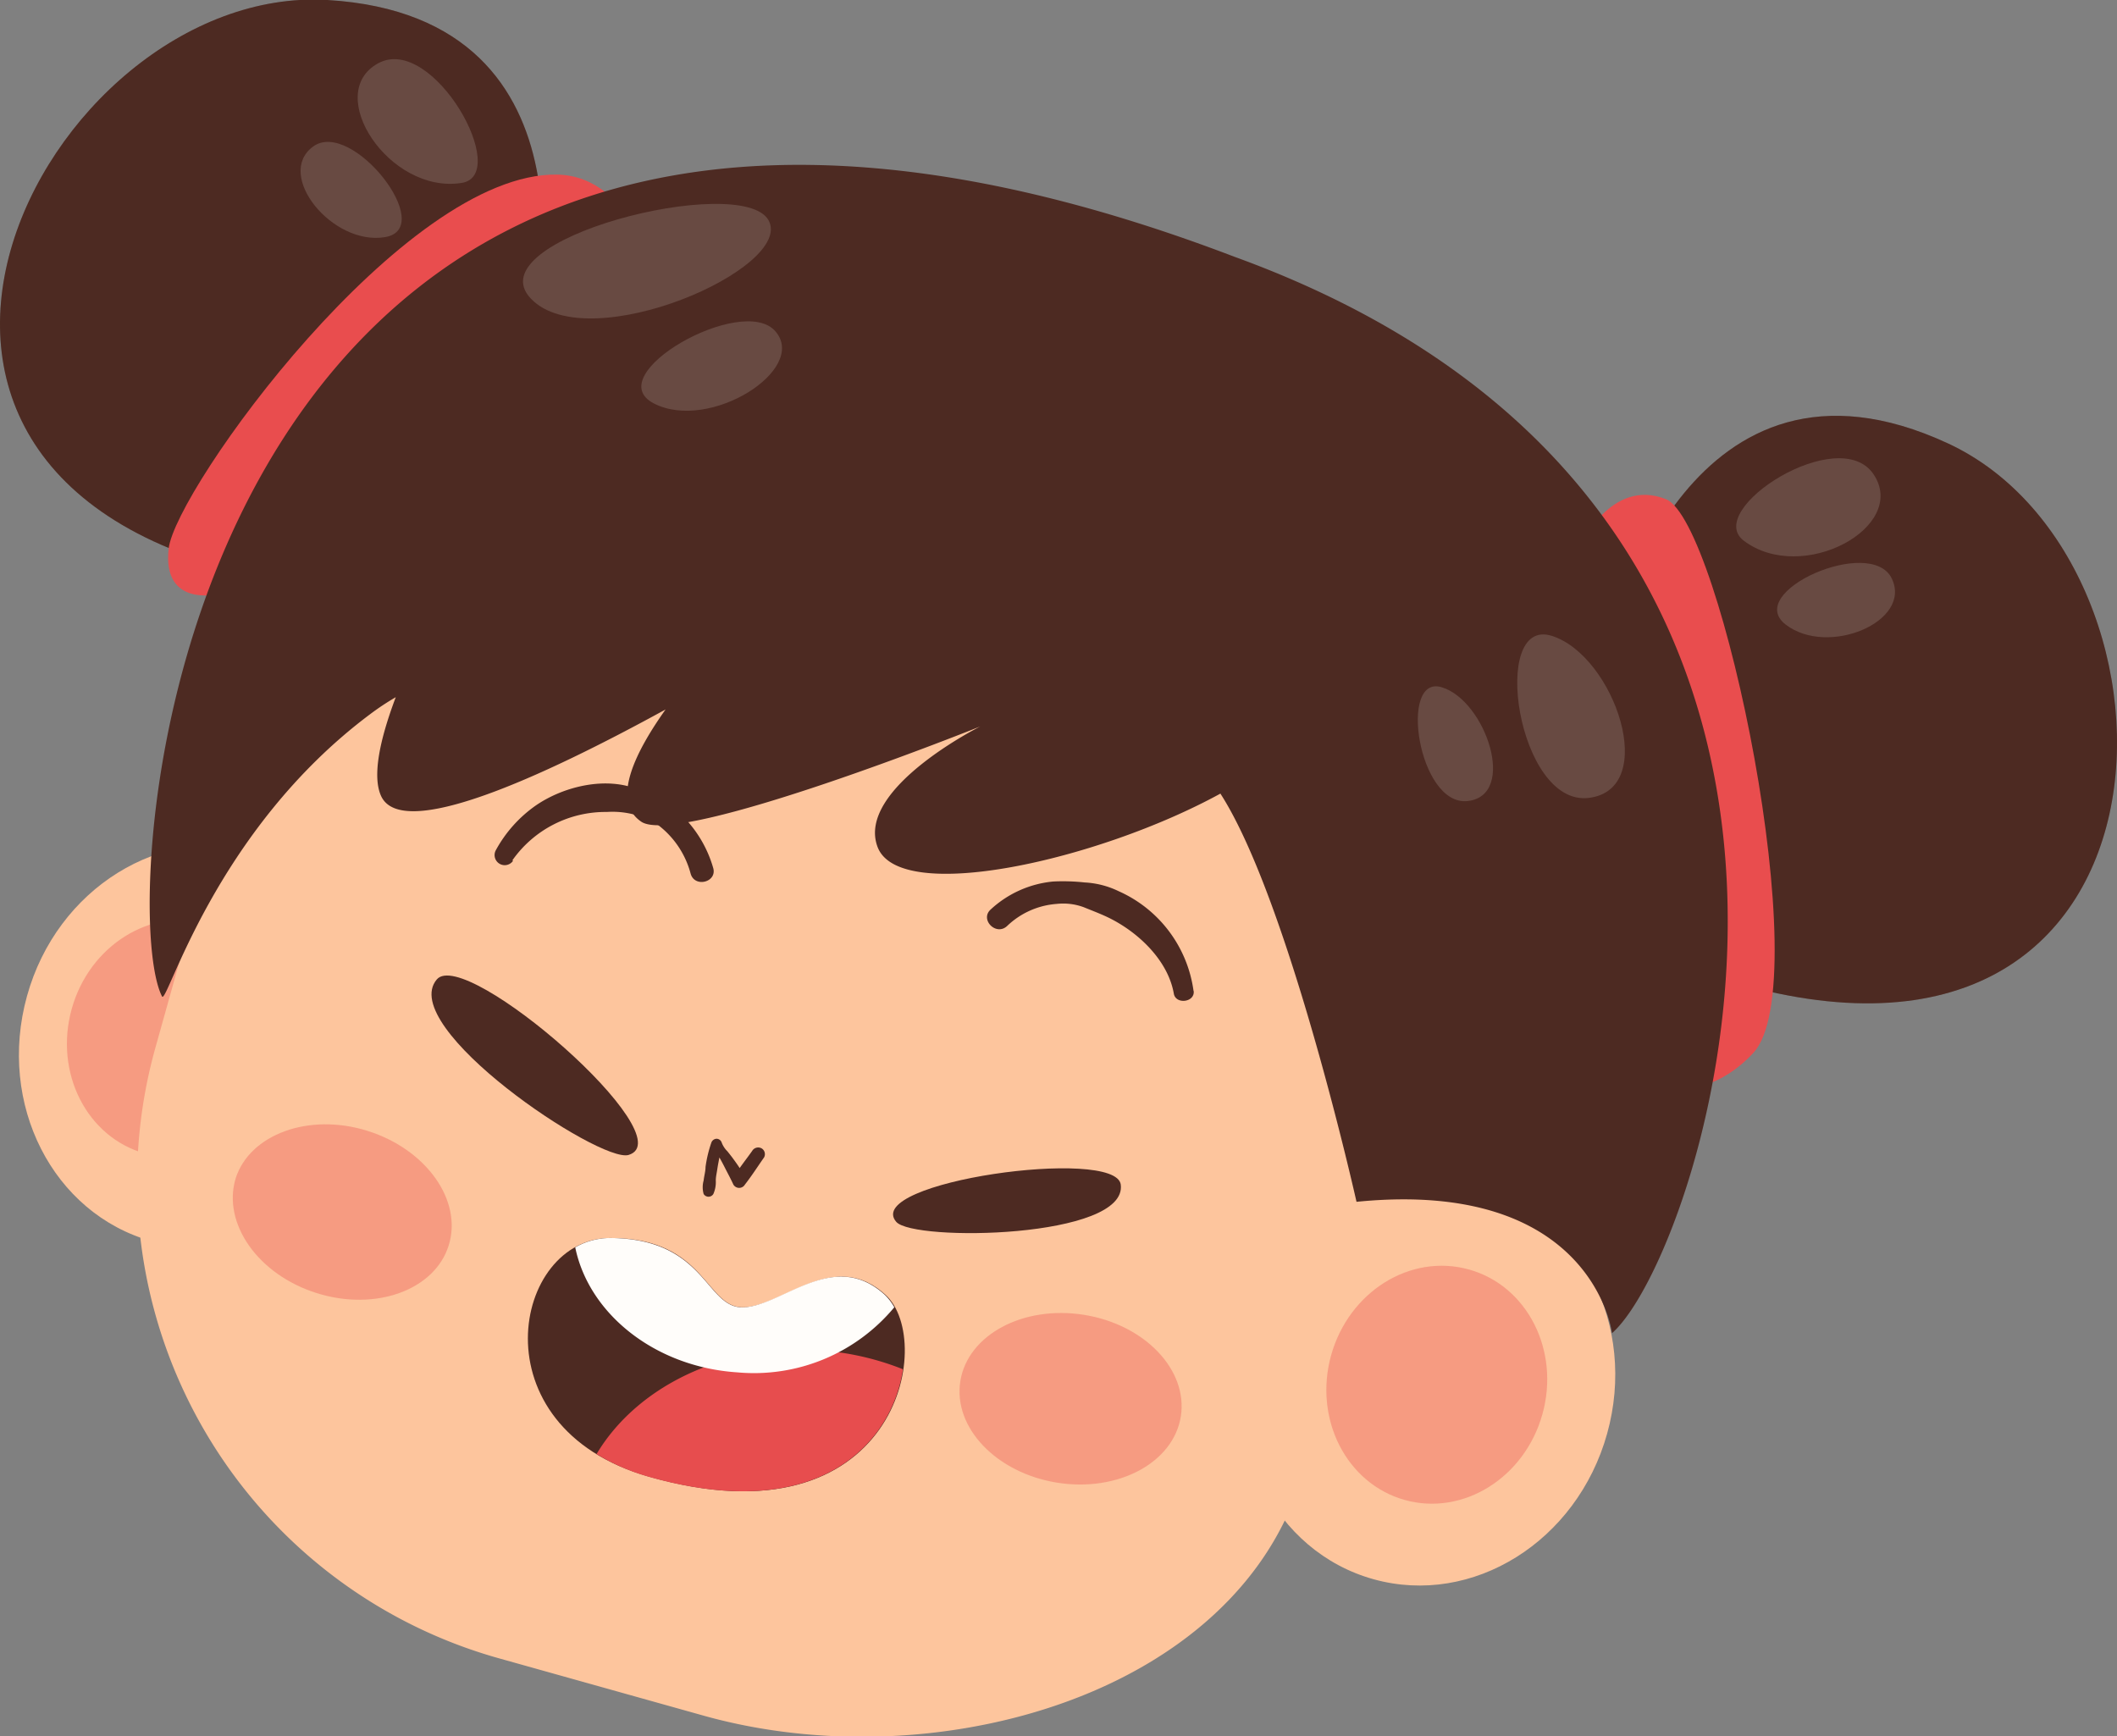
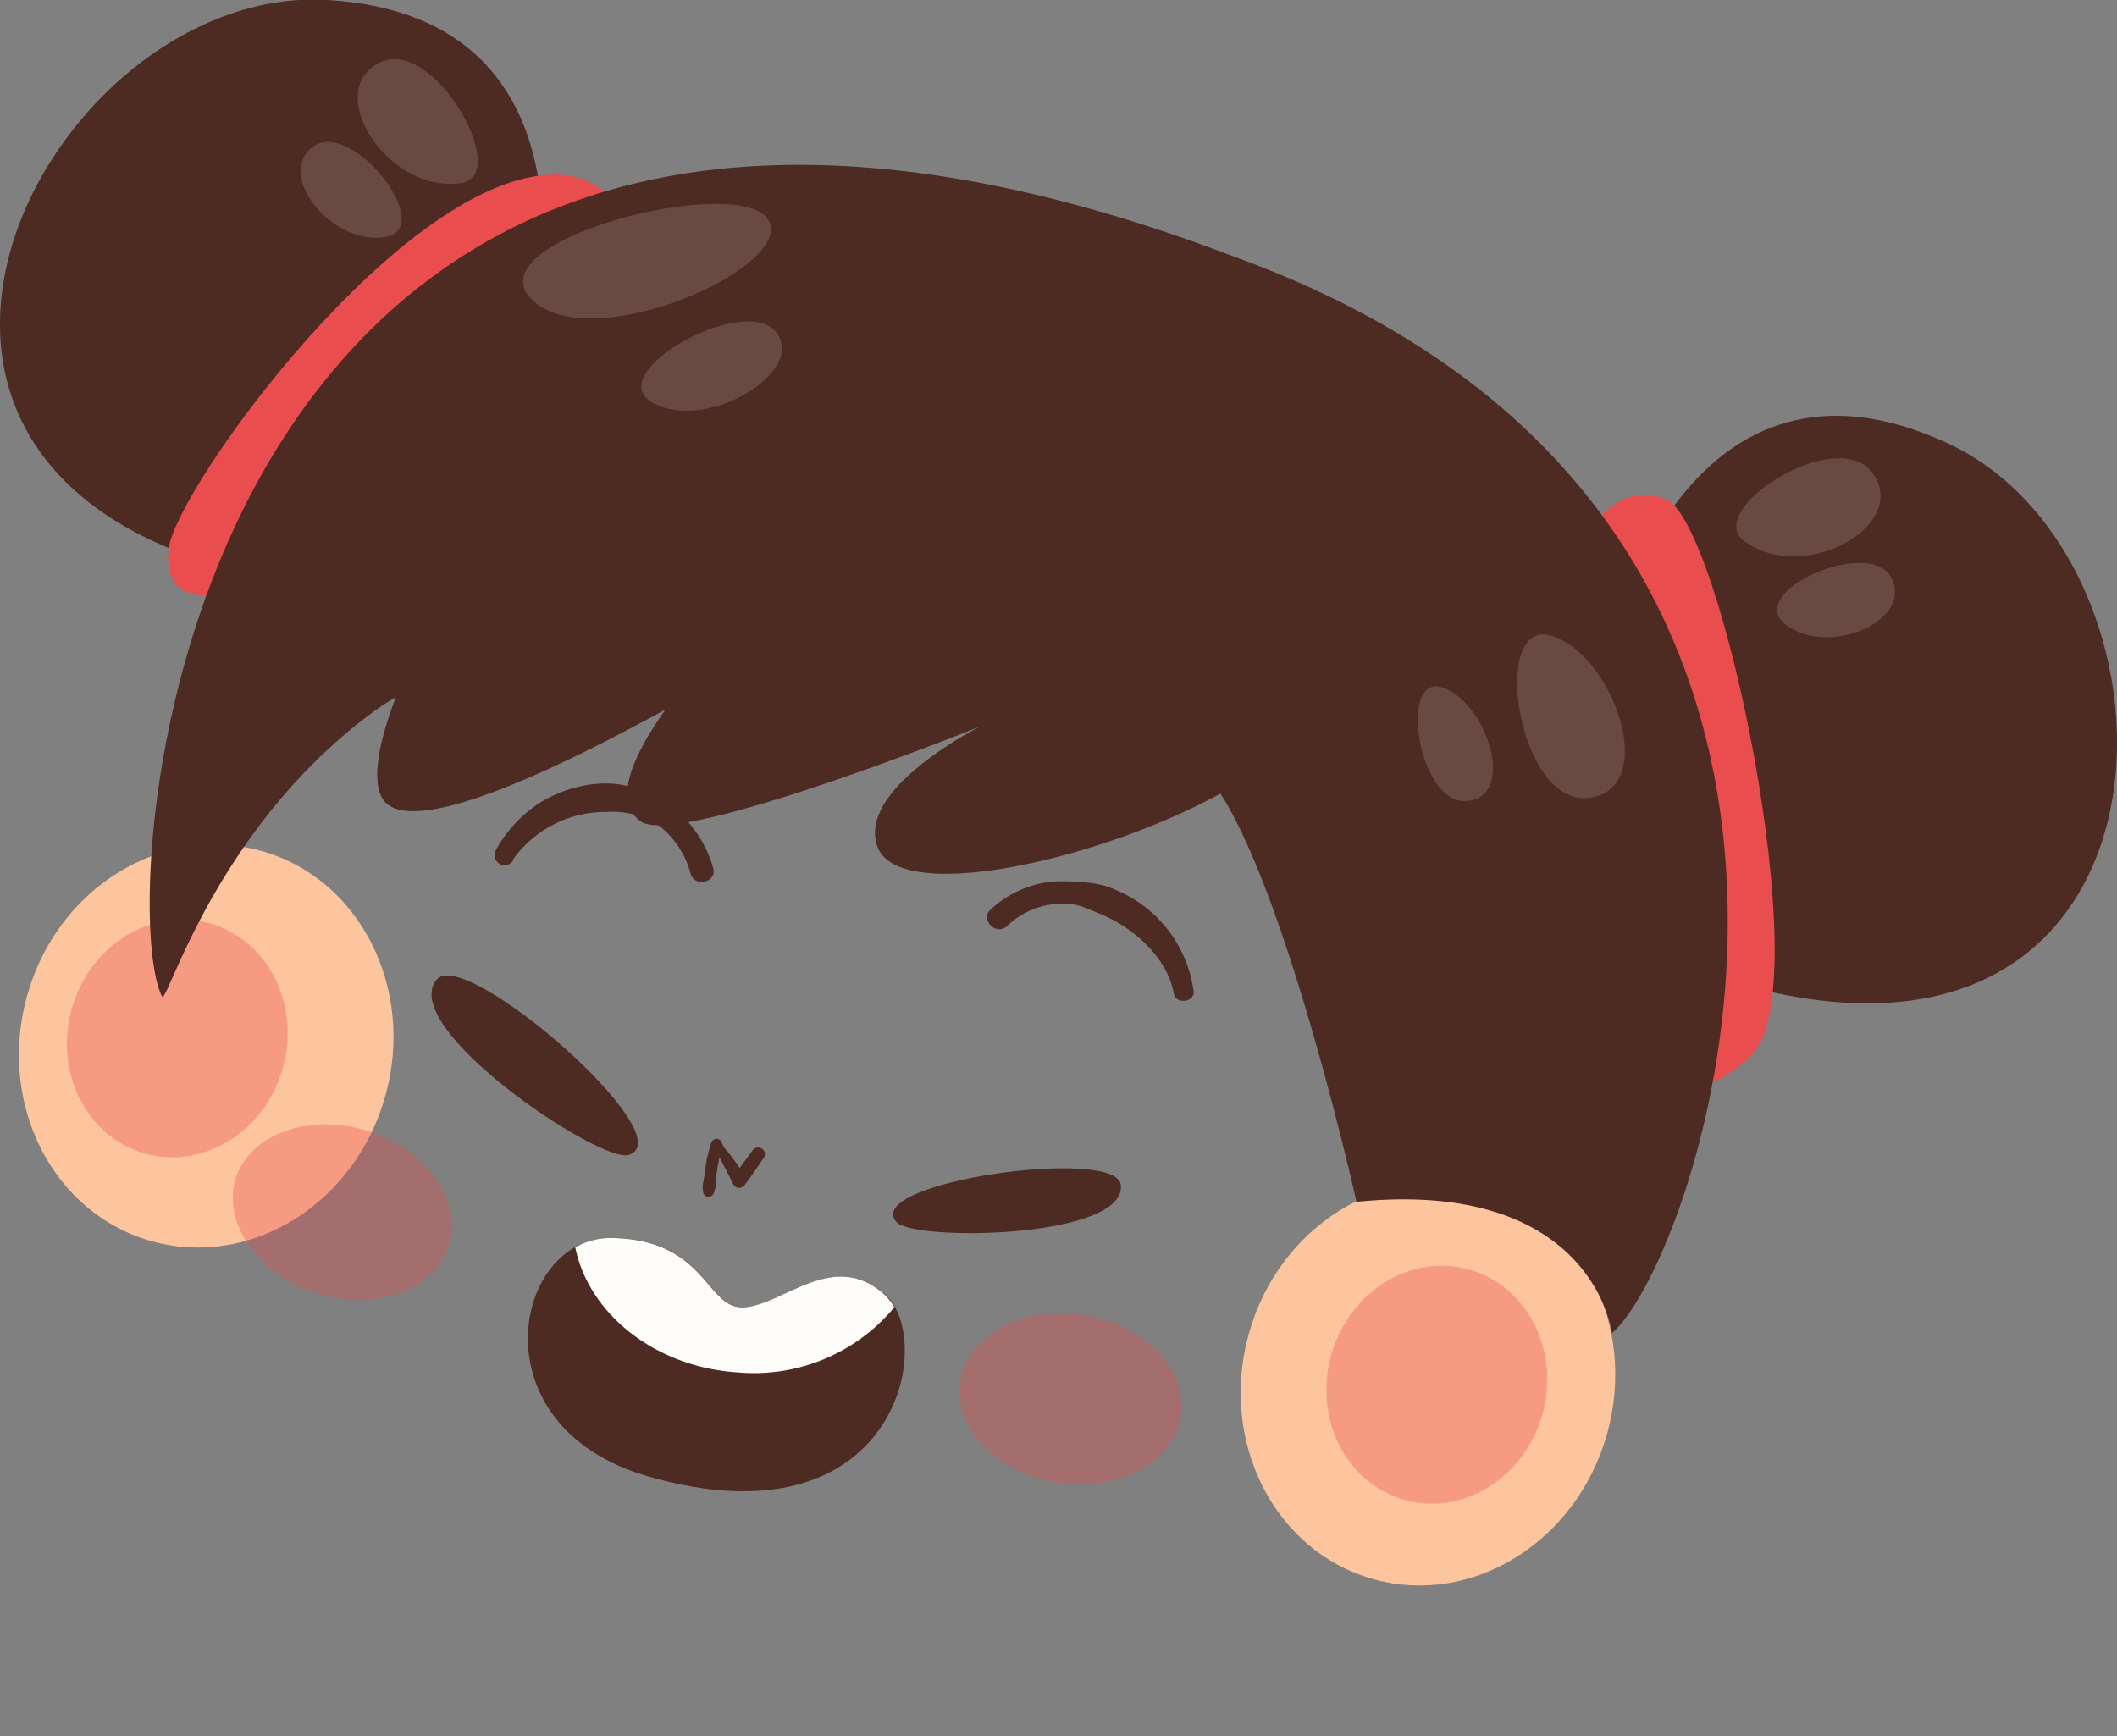
<svg xmlns="http://www.w3.org/2000/svg" id="Calque_2" viewBox="0 0 156.78 128.58">
  <rect x="0" y="0" width="156.78" height="128.58" fill="#808080" stroke="none" />
  <defs>
    <style>
            .cls-1{isolation:isolate;}.cls-2,.cls-3{fill:#4d2a22;}.cls-3{mix-blend-mode:multiply;opacity:0.19;}.cls-4{fill:#e94d4e;}.cls-5,.cls-9{fill:#fffdfa;}.cls-5{opacity:0.15;}.cls-6{fill:#fdc59d;}.cls-7,.cls-8{fill:#e74d4e;}.cls-7{opacity:0.35;}</style>
  </defs>
  <g class="cls-1">
    <g data-name="Calque 2">
      <g id="OBJECTS">
        <path class="cls-2" d="M119.52,46.84s5.63-22.88,24.75-14S162.84,84,126.8,72.26Z" />
-         <path class="cls-3" d="M119.52,46.84s5.63-22.88,24.75-14S162.84,84,126.8,72.26Z" />
+         <path class="cls-3" d="M119.52,46.84s5.63-22.88,24.75-14Z" />
        <path class="cls-4" d="M117,40.47s2.3-5.14,6.38-3.5,11.23,35.87,6.47,41-10.37,1.48-10.37,1.48Z" />
        <path class="cls-5" d="M138.77,35.15c2.55,3.89-5.29,8.15-9.62,4.9C126.09,37.76,136.23,31.26,138.77,35.15Z" />
        <path class="cls-5" d="M140.1,42.84c1.54,3.19-4.73,5.83-7.86,3.41S138.56,39.65,140.1,42.84Z" />
        <path class="cls-2" d="M39.45,24.08S45.27,1.25,24.25,0s-40.5,36.38-3.19,43Z" />
        <path class="cls-3" d="M39.45,24.08S45.27,1.25,24.25,0s-40.5,36.38-3.19,43Z" />
        <path class="cls-4" d="M16.14,44S12,45,12.49,40.63s17.39-27.9,28.77-27.7c5.75.1,7.54,8.21,7.54,8.21Z" />
        <path class="cls-5" d="M28,4.69c-4.08,2.23.82,9.69,6.17,8.86C37.94,13,32.06,2.46,28,4.69Z" />
        <path class="cls-5" d="M23.19,10.85c-2.86,2.09,1.43,7.37,5.33,6.71S26.05,8.76,23.19,10.85Z" />
        <path class="cls-6" d="M2,73.76c-2.22,8,1.91,16.12,9.24,18.16s15.07-2.78,17.3-10.77S26.62,65,19.29,63,4.22,65.76,2,73.76Z" />
        <path class="cls-7" d="M5.31,74.72C4,79.44,6.43,84.23,10.75,85.43s8.89-1.64,10.2-6.35-1.12-9.51-5.44-10.71S6.62,70,5.31,74.72Z" />
-         <path class="cls-6" d="M59,42.57,77.4,49c24.22,4.2,27,27.21,21.59,46.73l-1.63,5.83c.87,21.93-25.66,30.95-45.19,25.51L37,122.82a36.7,36.7,0,0,1-25.5-45.2l1.63-5.83C18.56,52.27,39.49,37.14,59,42.57Z" />
        <path class="cls-2" d="M83,87.72c.53,4-15.37,4.25-16.63,2.76C63.85,87.53,82.62,84.91,83,87.72Z" />
        <path class="cls-2" d="M32.35,72.53c-3,3.52,12.06,13.62,14.2,13C50.77,84.25,34.46,70.06,32.35,72.53Z" />
        <path class="cls-2" d="M45.22,91.68c7.22,0,7,5.38,10,5.13s6.64-4.33,10.37-.91.83,18.7-17.54,13.45C35.16,105.68,38,91.64,45.22,91.68Z" />
-         <path class="cls-8" d="M66.87,101.4A20.35,20.35,0,0,0,60.69,100c-7.18-.47-13.56,2.73-16.51,7.68A15.42,15.42,0,0,0,48,109.35C60.81,113,66.09,106.72,66.87,101.4Z" />
        <path class="cls-9" d="M42.6,92.37c1,4.91,5.89,8.86,12,9.26a13.51,13.51,0,0,0,11.63-4.82,4,4,0,0,0-.69-.91c-3.73-3.42-7.43.67-10.37.91s-2.75-5.09-10-5.13A5.28,5.28,0,0,0,42.6,92.37Z" />
        <path class="cls-6" d="M92.48,98.78c-2.22,8,1.91,16.13,9.24,18.17s15.07-2.79,17.3-10.78S117.11,90,109.78,88,94.71,90.78,92.48,98.78Z" />
        <path class="cls-7" d="M98.58,100.36c-1.31,4.72,1.13,9.51,5.45,10.72s8.89-1.65,10.2-6.36-1.12-9.51-5.45-10.71S99.9,95.65,98.58,100.36Z" />
        <path class="cls-2" d="M91.38,19C13.45-10.71,8.12,66.23,12,73.79c.36.71,3.83-12.24,15.41-20.9a19,19,0,0,1,1.9-1.26c-1.2,3.18-1.74,5.83-1.1,7.29,1.49,3.41,11.89-1.34,21.08-6.38-2.13,3-4.11,6.74-1.8,8.31,2.8,1.9,25.1-7.05,25.1-7.05s-9.22,4.62-7.6,8.92,16.35,1,25.39-3.95C95.46,66.65,100.46,89,100.46,89c17.54-1.75,18.92,9.73,18.92,9.73C126.24,92.73,144.28,38.19,91.38,19Z" />
        <path class="cls-2" d="M113.26,97.25l.08-.07Z" />
        <path class="cls-5" d="M56.91,16.3c2,3.53-13.32,10.24-17.58,5.83S54.9,12.77,56.91,16.3Z" />
        <path class="cls-5" d="M57.43,24.54c2.43,2.83-4.88,7.46-9,5.34S55,21.7,57.43,24.54Z" />
        <path class="cls-5" d="M114.93,47.09c4.63,1.47,8,11.37,2.72,12S110.3,45.62,114.93,47.09Z" />
        <path class="cls-5" d="M106.79,50.9c3.24,1,5.59,8,1.91,8.42S103.55,49.87,106.79,50.9Z" />
        <path class="cls-7" d="M71.12,102.28c-.55,3.43,2.66,6.8,7.17,7.52s8.62-1.48,9.16-4.91-2.66-6.8-7.17-7.52S71.67,98.85,71.12,102.28Z" />
        <path class="cls-2" d="M37.94,63.72a8.43,8.43,0,0,1,7-3.59,6.35,6.35,0,0,1,3.72.91,6.67,6.67,0,0,1,2.49,3.67c.31,1.06,2,.61,1.66-.46a8.91,8.91,0,0,0-2.21-3.77,10.18,10.18,0,0,0-3.32-2c-2.38-1-5.5-.26-7.57,1.15a9.71,9.71,0,0,0-3,3.35.75.75,0,0,0,1.29.76Z" />
        <path class="cls-2" d="M88.39,73.38A9.48,9.48,0,0,0,82.85,66a6.53,6.53,0,0,0-2.52-.65A14.83,14.83,0,0,0,78,65.28a7.9,7.9,0,0,0-4.63,2.07c-.83.74.4,2,1.22,1.22a5.92,5.92,0,0,1,3.66-1.63,4.38,4.38,0,0,1,2,.24c.59.24,1.2.47,1.77.74,2.22,1.06,4.47,3.16,4.91,5.66.14.83,1.58.65,1.47-.2Z" />
        <path class="cls-7" d="M17.45,87.27c-1,3.32,1.65,7.12,6,8.49s8.74-.21,9.78-3.53-1.65-7.11-6-8.48S18.49,84,17.45,87.27Z" />
        <path class="cls-2" d="M55.74,85.18c-.46.66-1,1.31-1.4,2h.86a14.06,14.06,0,0,0-.86-1.31c-.15-.21-.31-.41-.47-.61a1.78,1.78,0,0,1-.42-.64.41.41,0,0,0-.38-.29.43.43,0,0,0-.39.29,9.25,9.25,0,0,0-.43,1.8c0,.32-.1.64-.14,1a1.85,1.85,0,0,0,0,1,.42.42,0,0,0,.72,0,2.18,2.18,0,0,0,.18-1c0-.27.07-.55.11-.83.09-.6.24-1.21.31-1.82l-.59.34a1.57,1.57,0,0,1,.41.56c.13.22.25.45.37.68.23.46.48.91.69,1.37a.5.5,0,0,0,.43.25.5.5,0,0,0,.43-.25c.5-.64.94-1.33,1.41-2a.5.5,0,0,0-.18-.68.52.52,0,0,0-.69.18Z" />
      </g>
    </g>
  </g>
</svg>